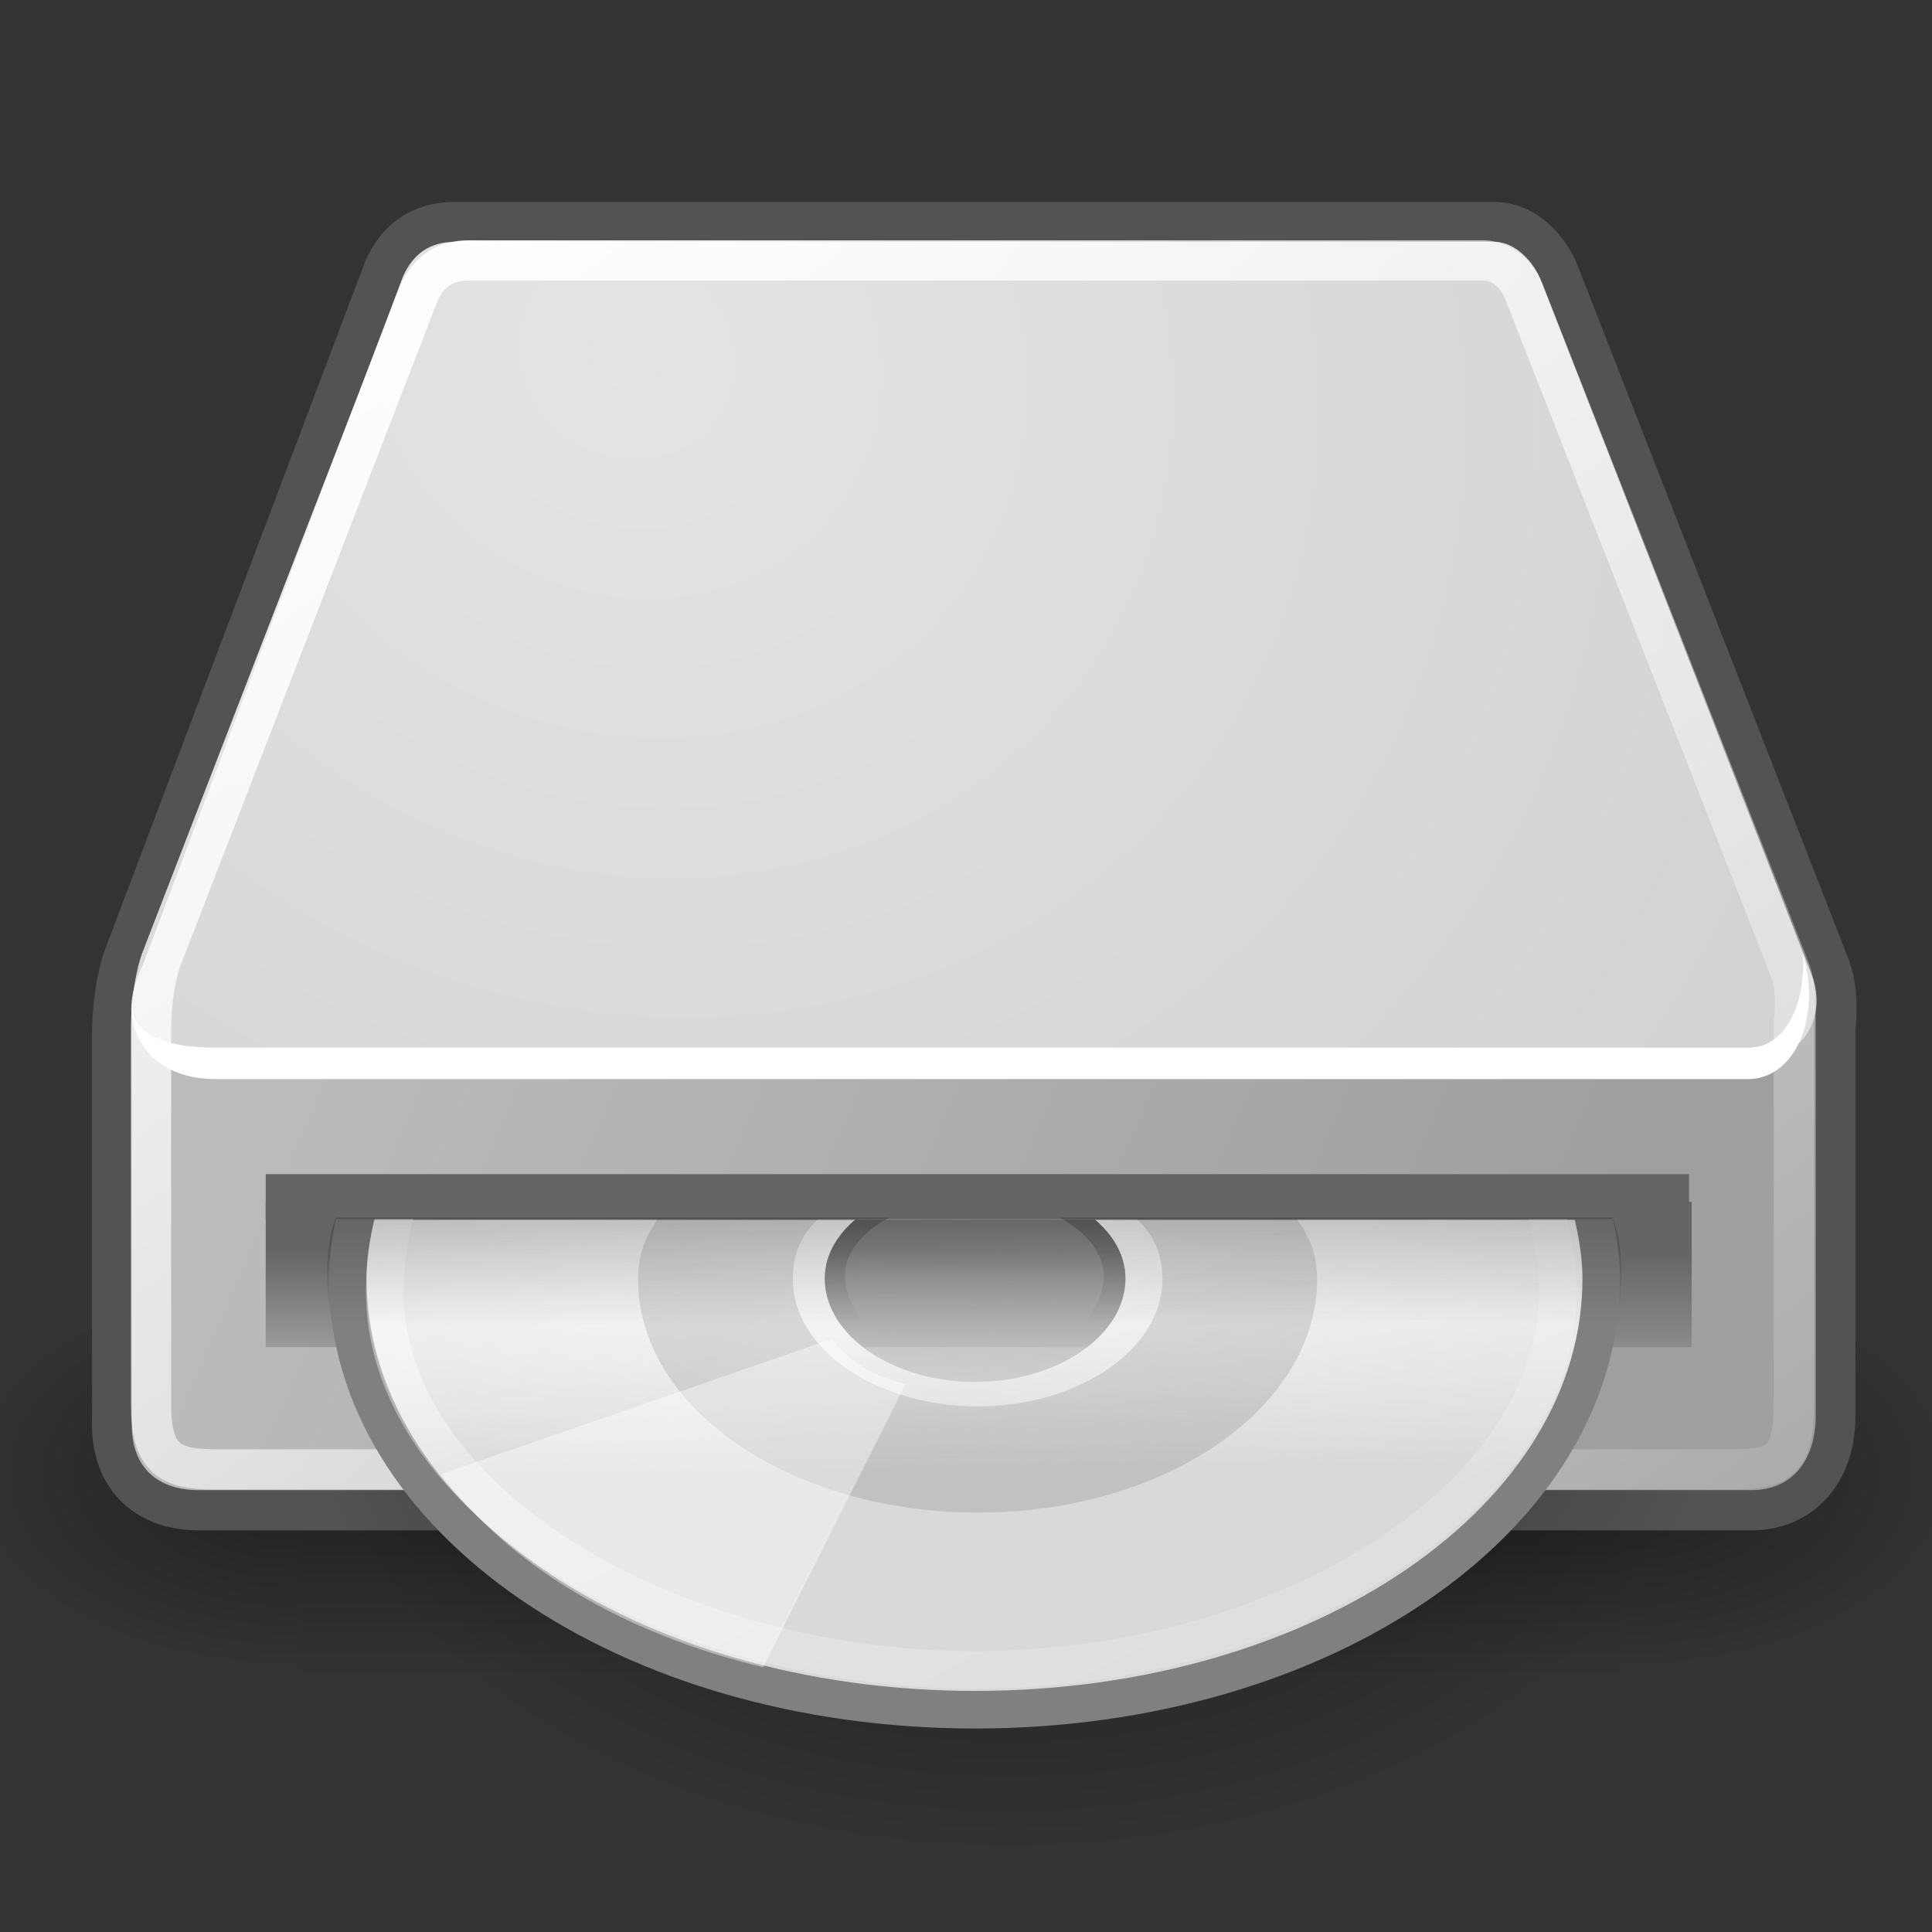
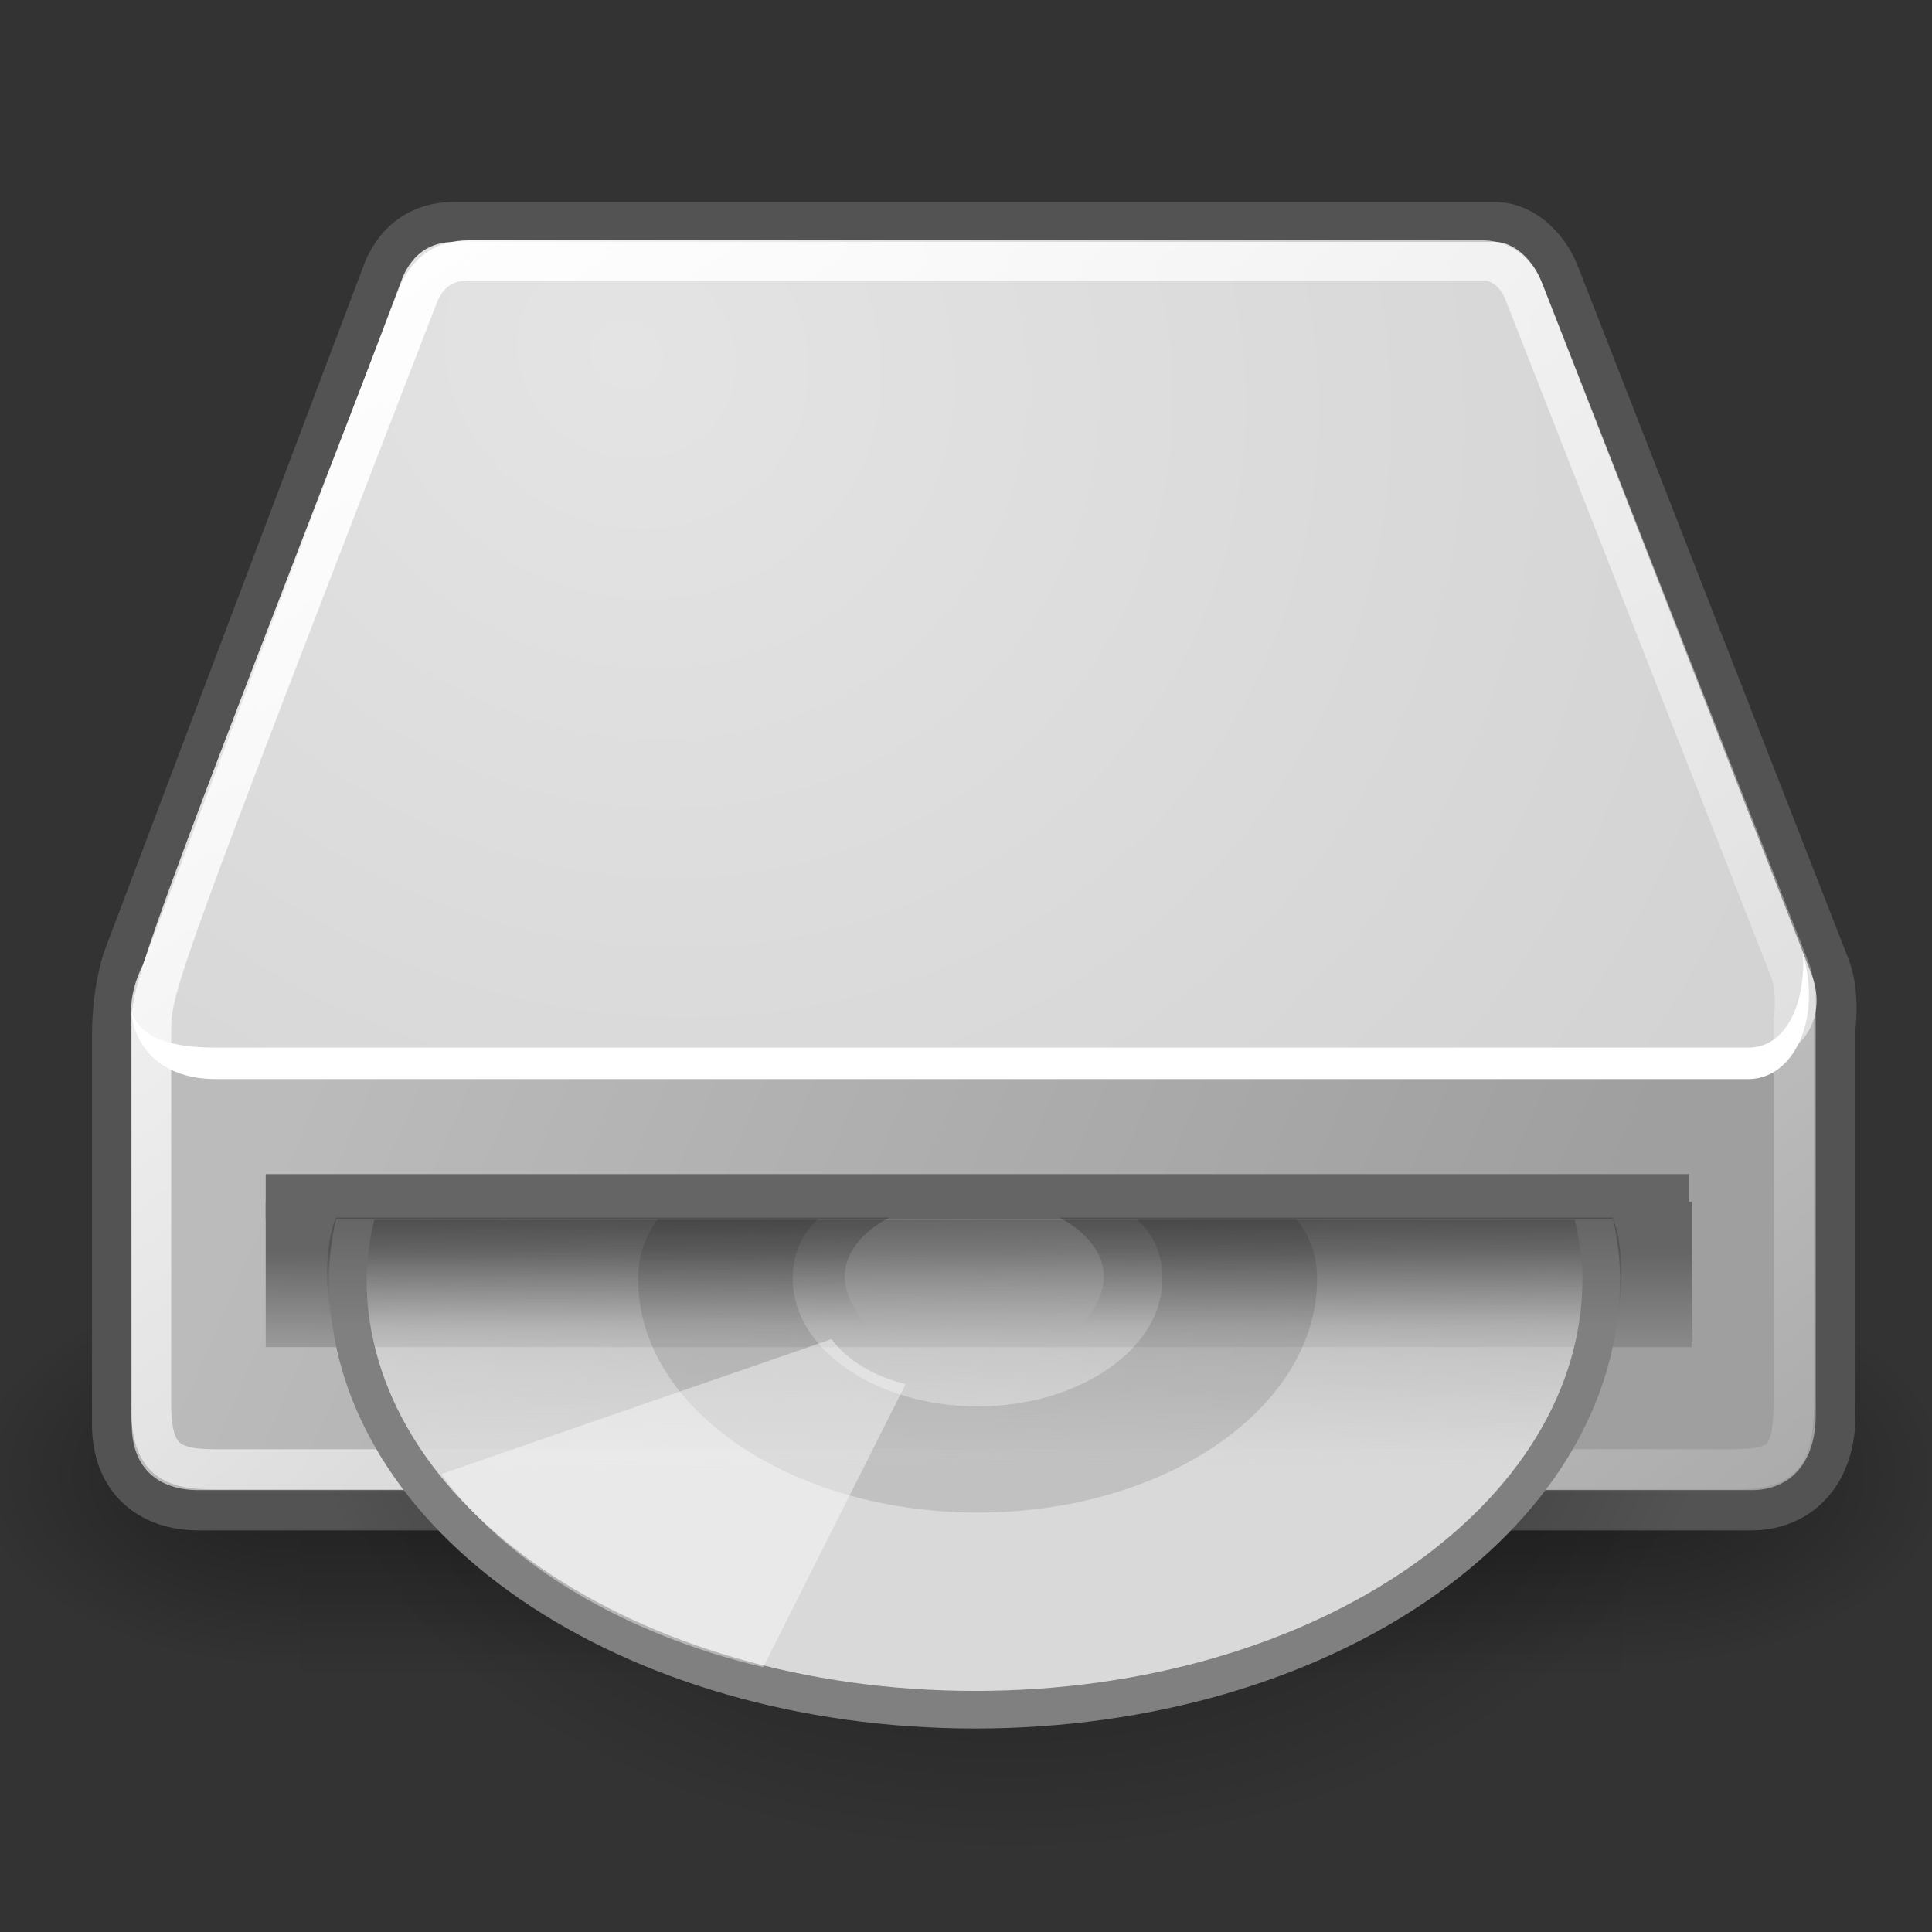
<svg xmlns="http://www.w3.org/2000/svg" xmlns:ns1="http://sodipodi.sourceforge.net/DTD/sodipodi-0.dtd" xmlns:ns2="http://www.inkscape.org/namespaces/inkscape" xmlns:xlink="http://www.w3.org/1999/xlink" ns1:docname="drive-optical.svg" ns1:docbase="/home/jimmac/src/cvs/tango-icon-theme/scalable/devices" ns2:version="0.46" ns1:version="0.32" id="svg2913" height="48px" width="48px" ns2:output_extension="org.inkscape.output.svg.inkscape">
  <rect width="100%" height="100%" fill="#333333" stroke="none" />
  <defs id="defs3">
    <ns2:perspective ns1:type="inkscape:persp3d" ns2:vp_x="0 : 24 : 1" ns2:vp_y="0 : 1000 : 0" ns2:vp_z="48 : 24 : 1" ns2:persp3d-origin="24 : 16 : 1" id="perspective83" />
    <radialGradient ns2:collect="always" xlink:href="#linearGradient5060" id="radialGradient6719" gradientUnits="userSpaceOnUse" gradientTransform="matrix(-2.774,0,0,1.97,112.762,-872.885)" cx="605.714" cy="486.648" fx="605.714" fy="486.648" r="117.143" />
    <linearGradient ns2:collect="always" id="linearGradient5060">
      <stop style="stop-color:black;stop-opacity:1;" offset="0" id="stop5062" />
      <stop style="stop-color:black;stop-opacity:0;" offset="1" id="stop5064" />
    </linearGradient>
    <radialGradient ns2:collect="always" xlink:href="#linearGradient5060" id="radialGradient6717" gradientUnits="userSpaceOnUse" gradientTransform="matrix(2.774,0,0,1.97,-1891.633,-872.885)" cx="605.714" cy="486.648" fx="605.714" fy="486.648" r="117.143" />
    <linearGradient id="linearGradient5048">
      <stop style="stop-color:black;stop-opacity:0;" offset="0" id="stop5050" />
      <stop id="stop5056" offset="0.5" style="stop-color:black;stop-opacity:1;" />
      <stop style="stop-color:black;stop-opacity:0;" offset="1" id="stop5052" />
    </linearGradient>
    <linearGradient ns2:collect="always" xlink:href="#linearGradient5048" id="linearGradient6715" gradientUnits="userSpaceOnUse" gradientTransform="matrix(2.774,0,0,1.97,-1892.179,-872.885)" x1="302.857" y1="366.648" x2="302.857" y2="609.505" />
    <linearGradient id="linearGradient2351" ns2:collect="always">
      <stop id="stop2353" offset="0" style="stop-color:#656565;stop-opacity:1;" />
      <stop id="stop2355" offset="1" style="stop-color:#656565;stop-opacity:0;" />
    </linearGradient>
    <linearGradient id="linearGradient2345">
      <stop style="stop-color:#d9d9d9;stop-opacity:1;" offset="0" id="stop2347" />
      <stop style="stop-color:#eeeeee;stop-opacity:0;" offset="1" id="stop2349" />
    </linearGradient>
    <linearGradient ns2:collect="always" id="linearGradient2329">
      <stop style="stop-color:#000000;stop-opacity:1;" offset="0" id="stop2331" />
      <stop style="stop-color:#000000;stop-opacity:0;" offset="1" id="stop2333" />
    </linearGradient>
    <linearGradient ns2:collect="always" id="linearGradient2315">
      <stop style="stop-color:#656565;stop-opacity:1;" offset="0" id="stop2317" />
      <stop style="stop-color:#656565;stop-opacity:0;" offset="1" id="stop2319" />
    </linearGradient>
    <linearGradient ns2:collect="always" id="linearGradient2165">
      <stop style="stop-color:#000000;stop-opacity:1;" offset="0" id="stop2167" />
      <stop style="stop-color:#000000;stop-opacity:0;" offset="1" id="stop2169" />
    </linearGradient>
    <linearGradient id="aigrd1" gradientUnits="userSpaceOnUse" x1="14.997" y1="11.188" x2="32.511" y2="34.307">
      <stop offset="0" style="stop-color:#EBEBEB" id="stop3034" />
      <stop offset="0.5" style="stop-color:#FFFFFF" id="stop3036" />
      <stop offset="1" style="stop-color:#EBEBEB" id="stop3038" />
    </linearGradient>
    <linearGradient ns2:collect="always" id="linearGradient6036">
      <stop style="stop-color:#ffffff;stop-opacity:1;" offset="0" id="stop6038" />
      <stop style="stop-color:#ffffff;stop-opacity:0;" offset="1" id="stop6040" />
    </linearGradient>
    <linearGradient id="linearGradient4264" ns2:collect="always">
      <stop id="stop4266" offset="0" style="stop-color:#000000;stop-opacity:1;" />
      <stop id="stop4268" offset="1" style="stop-color:#000000;stop-opacity:0;" />
    </linearGradient>
    <linearGradient id="linearGradient4254" ns2:collect="always">
      <stop id="stop4256" offset="0" style="stop-color:#ffffff;stop-opacity:1;" />
      <stop id="stop4258" offset="1" style="stop-color:#ffffff;stop-opacity:0;" />
    </linearGradient>
    <linearGradient id="linearGradient4244">
      <stop id="stop4246" offset="0" style="stop-color:#e4e4e4;stop-opacity:1;" />
      <stop id="stop4248" offset="1" style="stop-color:#d3d3d3;stop-opacity:1;" />
    </linearGradient>
    <linearGradient id="linearGradient4228">
      <stop id="stop4230" offset="0" style="stop-color:#bbbbbb;stop-opacity:1;" />
      <stop id="stop4232" offset="1" style="stop-color:#9f9f9f;stop-opacity:1;" />
    </linearGradient>
    <linearGradient gradientUnits="userSpaceOnUse" y2="40.944" x2="36.183" y1="28.481" x1="7.605" id="linearGradient4234" xlink:href="#linearGradient4228" ns2:collect="always" gradientTransform="translate(0,-1.945)" />
    <radialGradient gradientUnits="userSpaceOnUse" gradientTransform="matrix(1.286,0.782,-0.711,1.17,-2.354,-6.821)" r="20.936" fy="2.959" fx="15.571" cy="2.959" cx="15.571" id="radialGradient4250" xlink:href="#linearGradient4244" ns2:collect="always" />
    <linearGradient gradientUnits="userSpaceOnUse" y2="47.621" x2="44.096" y1="4.433" x1="12.378" id="linearGradient4260" xlink:href="#linearGradient4254" ns2:collect="always" gradientTransform="translate(0,-1.945)" />
    <radialGradient gradientUnits="userSpaceOnUse" gradientTransform="matrix(1,0,0,0.651,-5.289283e-16,9.456)" r="23.555" fy="27.096" fx="23.202" cy="27.096" cx="23.202" id="radialGradient4270" xlink:href="#linearGradient4264" ns2:collect="always" />
    <linearGradient ns2:collect="always" xlink:href="#aigrd1" id="linearGradient2155" gradientUnits="userSpaceOnUse" gradientTransform="matrix(0.953,0,0,0.657,1.345,19.22)" x1="14.997" y1="11.188" x2="32.511" y2="34.307" />
    <linearGradient ns2:collect="always" xlink:href="#linearGradient6036" id="linearGradient2161" gradientUnits="userSpaceOnUse" gradientTransform="matrix(0.739,0,0,0.509,6.216,21.992)" x1="10.502" y1="3.61" x2="48.799" y2="54.698" />
    <radialGradient ns2:collect="always" xlink:href="#linearGradient2165" id="radialGradient2171" cx="24.218" cy="33.769" fx="24.218" fy="33.769" r="17.678" gradientTransform="matrix(1,0,0,0.695,0,10.3)" gradientUnits="userSpaceOnUse" />
    <linearGradient ns2:collect="always" xlink:href="#linearGradient2351" id="linearGradient2321" x1="24.307" y1="33.693" x2="24.307" y2="37.609" gradientUnits="userSpaceOnUse" />
    <linearGradient ns2:collect="always" xlink:href="#linearGradient2329" id="linearGradient2335" x1="23.375" y1="28.434" x2="23.375" y2="32.938" gradientUnits="userSpaceOnUse" />
    <linearGradient ns2:collect="always" xlink:href="#linearGradient2329" id="linearGradient2337" x1="23.375" y1="28.434" x2="23.375" y2="32.938" gradientUnits="userSpaceOnUse" />
    <linearGradient ns2:collect="always" xlink:href="#linearGradient2315" id="linearGradient2341" gradientUnits="userSpaceOnUse" gradientTransform="matrix(1,0,0,0.799,-9.653736e-16,6.605)" x1="24.307" y1="32.791" x2="24.307" y2="34.201" />
    <linearGradient ns2:collect="always" xlink:href="#linearGradient2345" id="linearGradient2343" gradientUnits="userSpaceOnUse" gradientTransform="matrix(0.8,0,0,0.552,4.726,20.599)" x1="26.333" y1="34.172" x2="26.194" y2="21.988" />
  </defs>
  <ns1:namedview ns2:window-y="74" ns2:window-x="294" ns2:window-height="752" ns2:window-width="872" ns2:document-units="px" ns2:grid-bbox="true" showgrid="false" ns2:current-layer="layer2" ns2:cy="20.858772" ns2:cx="24.951242" ns2:zoom="1" ns2:pageshadow="2" ns2:pageopacity="0.0" borderopacity="0.173" bordercolor="#666666" pagecolor="#ffffff" id="base" ns2:showpageshadow="false" />
  <g ns2:label="pix" id="layer2" ns2:groupmode="layer">
    <g transform="matrix(2.45274e-2,0,0,2.086758e-2,45.691,34.828)" id="g6707">
      <rect style="opacity:0.402;color:black;fill:url(#linearGradient6715);fill-opacity:1;fill-rule:nonzero;stroke:none;stroke-width:1;stroke-linecap:round;stroke-linejoin:miter;marker:none;marker-start:none;marker-mid:none;marker-end:none;stroke-miterlimit:4;stroke-dasharray:none;stroke-dashoffset:0;stroke-opacity:1;visibility:visible;display:inline;overflow:visible" id="rect6709" width="1339.633" height="478.357" x="-1559.252" y="-150.697" />
      <path style="opacity:0.402;color:black;fill:url(#radialGradient6717);fill-opacity:1;fill-rule:nonzero;stroke:none;stroke-width:1;stroke-linecap:round;stroke-linejoin:miter;marker:none;marker-start:none;marker-mid:none;marker-end:none;stroke-miterlimit:4;stroke-dasharray:none;stroke-dashoffset:0;stroke-opacity:1;visibility:visible;display:inline;overflow:visible" d="M -219.619,-150.68 C -219.619,-150.68 -219.619,327.65 -219.619,327.65 C -76.745,328.551 125.781,220.481 125.781,88.454 C 125.781,-43.572 -33.655,-150.68 -219.619,-150.68 z " id="path6711" ns1:nodetypes="cccc" />
      <path ns1:nodetypes="cccc" id="path6713" d="M -1559.252,-150.68 C -1559.252,-150.68 -1559.252,327.65 -1559.252,327.65 C -1702.127,328.551 -1904.652,220.481 -1904.652,88.454 C -1904.652,-43.572 -1745.216,-150.68 -1559.252,-150.68 z " style="opacity:0.402;color:black;fill:url(#radialGradient6719);fill-opacity:1;fill-rule:nonzero;stroke:none;stroke-width:1;stroke-linecap:round;stroke-linejoin:miter;marker:none;marker-start:none;marker-mid:none;marker-end:none;stroke-miterlimit:4;stroke-dasharray:none;stroke-dashoffset:0;stroke-opacity:1;visibility:visible;display:inline;overflow:visible" />
    </g>
    <path ns1:nodetypes="cccsccccccccc" id="path4196" d="M 11.286,6.018 C 10.661,6.018 10.254,6.308 10.004,6.862 C 10.004,6.862 3.536,23.965 3.536,23.965 C 3.536,23.965 3.286,24.637 3.286,25.747 C 3.286,25.747 3.286,35.397 3.286,35.397 C 3.286,36.479 3.943,37.022 4.942,37.022 L 43.504,37.022 C 44.489,37.022 45.098,36.303 45.098,35.178 L 45.098,25.528 C 45.098,25.528 45.204,24.757 45.004,24.215 L 38.286,7.018 C 38.101,6.506 37.649,6.03 37.161,6.018 L 11.286,6.018 z " style="stroke-opacity:1;stroke-dasharray:none;stroke-miterlimit:4;stroke-linejoin:round;stroke-linecap:round;stroke-width:2;stroke:#535353;fill-rule:evenodd;fill-opacity:1;fill:none" />
    <path ns1:type="arc" style="opacity:0.566;color:#000000;fill:url(#radialGradient2171);fill-opacity:1;fill-rule:evenodd;stroke:none;stroke-width:1;stroke-linecap:square;stroke-linejoin:round;marker:none;marker-start:none;marker-mid:none;marker-end:none;stroke-miterlimit:4;stroke-dasharray:none;stroke-dashoffset:0;stroke-opacity:0.424;visibility:visible;display:inline;overflow:visible" id="path2163" ns1:cx="24.218407" ns1:cy="33.769478" ns1:rx="17.677670" ns1:ry="12.285980" d="M 41.896 33.769 A 17.678 12.286 0 1 1  6.541,33.769 A 17.678 12.286 0 1 1  41.896 33.769 z" transform="translate(0.884,1.260942e-6)" />
    <path ns1:nodetypes="ccccccccc" id="path4170" d="M 3.274,25.052 L 4.038,24.36 L 41.648,24.423 L 45.11,24.74 L 45.11,35.178 C 45.11,36.304 44.503,37.022 43.518,37.022 L 4.935,37.022 C 3.937,37.022 3.274,36.48 3.274,35.397 L 3.274,25.052 z " style="fill:url(#linearGradient4234);fill-opacity:1;fill-rule:evenodd;stroke:none;stroke-width:1.02px;stroke-linecap:butt;stroke-linejoin:miter;stroke-opacity:1" />
    <path ns1:nodetypes="csccccccs" id="path3093" d="M 3.549,23.97 C 2.835,25.434 3.548,26.363 4.585,26.363 C 4.585,26.363 43.585,26.363 43.585,26.363 C 44.704,26.339 45.43,25.351 45.013,24.22 L 38.299,7.009 C 38.115,6.497 37.644,6.021 37.156,6.009 L 11.299,6.009 C 10.674,6.009 10.263,6.313 10.013,6.866 C 10.013,6.866 3.549,23.97 3.549,23.97 z " style="fill:url(#radialGradient4250);fill-opacity:1;fill-rule:evenodd;stroke:none;stroke-width:1px;stroke-linecap:butt;stroke-linejoin:miter;stroke-opacity:1" />
    <path ns1:nodetypes="cccccccc" id="path4201" d="M 44.796,23.684 C 44.86,24.934 44.382,26 43.474,26.028 C 43.474,26.028 5.355,26.028 5.355,26.028 C 4.066,26.028 3.488,25.703 3.271,25.16 C 3.363,26.104 4.097,26.809 5.355,26.809 C 5.355,26.809 43.474,26.809 43.474,26.809 C 44.55,26.776 45.227,25.385 44.826,23.814 L 44.796,23.684 z " style="fill:#ffffff;fill-opacity:1;fill-rule:evenodd;stroke:none;stroke-width:1px;stroke-linecap:butt;stroke-linejoin:miter;stroke-opacity:1" />
-     <path style="fill:none;fill-opacity:1;fill-rule:evenodd;stroke:url(#linearGradient4260);stroke-width:1;stroke-linecap:round;stroke-linejoin:round;stroke-miterlimit:4;stroke-dasharray:none;stroke-opacity:1" d="M 11.643,6.471 C 11.041,6.471 10.65,6.751 10.409,7.283 C 10.409,7.283 3.994,23.874 3.994,23.874 C 3.994,23.874 3.753,24.521 3.753,25.589 C 3.753,25.589 3.753,34.879 3.753,34.879 C 3.753,36.234 4.197,36.506 5.348,36.506 L 43.035,36.506 C 44.358,36.506 44.569,36.19 44.569,34.669 L 44.569,25.378 C 44.569,25.378 44.671,24.637 44.479,24.115 L 37.886,7.309 C 37.708,6.816 37.335,6.483 36.865,6.471 L 11.643,6.471 z " id="path4252" ns1:nodetypes="cccsccccccccc" />
+     <path style="fill:none;fill-opacity:1;fill-rule:evenodd;stroke:url(#linearGradient4260);stroke-width:1;stroke-linecap:round;stroke-linejoin:round;stroke-miterlimit:4;stroke-dasharray:none;stroke-opacity:1" d="M 11.643,6.471 C 11.041,6.471 10.65,6.751 10.409,7.283 C 3.994,23.874 3.753,24.521 3.753,25.589 C 3.753,25.589 3.753,34.879 3.753,34.879 C 3.753,36.234 4.197,36.506 5.348,36.506 L 43.035,36.506 C 44.358,36.506 44.569,36.19 44.569,34.669 L 44.569,25.378 C 44.569,25.378 44.671,24.637 44.479,24.115 L 37.886,7.309 C 37.708,6.816 37.335,6.483 36.865,6.471 L 11.643,6.471 z " id="path4252" ns1:nodetypes="cccsccccccccc" />
    <g id="g2142" transform="matrix(0.934,0,0,0.934,1.613,-0.368)">
      <rect y="32.363" x="5.341" height="3.865" width="37.931" id="rect2151" style="overflow:visible;display:inline;visibility:visible;stroke-opacity:0.424;stroke-dashoffset:0;stroke-dasharray:none;stroke-miterlimit:4;marker-end:none;marker-mid:none;marker-start:none;marker:none;stroke-linejoin:round;stroke-linecap:square;stroke-width:1;stroke:none;fill-rule:evenodd;fill-opacity:1.0;fill:url(#linearGradient2321);color:#000000;opacity:1" />
-       <path style="fill:url(#linearGradient2155);fill-rule:nonzero;stroke:none;stroke-miterlimit:4" d="M 7.992,31.81 C 7.717,32.641 7.523,33.514 7.523,34.404 C 7.523,40.774 14.971,45.873 24.211,45.873 C 33.45,45.873 40.867,40.774 40.867,34.404 C 40.867,33.518 40.702,32.638 40.43,31.81 L 24.867,31.81 C 26.707,32.056 28.211,33.07 28.211,34.404 C 28.211,35.915 26.402,37.154 24.211,37.154 C 22.02,37.154 20.211,35.915 20.211,34.404 C 20.211,33.07 21.715,32.056 23.555,31.81 L 7.992,31.81 z " id="path3040" />
      <path style="stroke-opacity:1;stroke-miterlimit:4;stroke:#808080;fill-rule:nonzero;fill:url(#linearGradient2343)" d="M 7.836,32.342 C 7.663,33.007 7.523,33.703 7.523,34.404 C 7.523,40.774 14.971,45.873 24.211,45.873 C 33.45,45.873 40.867,40.774 40.867,34.404 C 40.867,33.703 40.727,33.007 40.555,32.342 L 7.836,32.342 z " id="path3049" ns1:nodetypes="cccccc" />
      <path style="opacity:0.11;fill-rule:nonzero;stroke:none;stroke-miterlimit:4" d="M 16.572,31.835 C 15.799,32.755 15.247,33.295 15.247,34.423 C 15.247,37.896 19.358,40.629 24.278,40.629 C 29.315,40.629 33.308,37.815 33.308,34.423 C 33.308,33.278 32.722,32.75 31.949,31.835 L 26.572,31.835 C 28.25,32.379 29.194,33.072 29.194,34.423 C 29.194,36.281 26.972,37.805 24.278,37.805 C 21.583,37.805 19.362,36.281 19.362,34.423 C 19.362,33.071 20.281,32.378 21.96,31.835 L 16.572,31.835 z " id="path3051" ns1:nodetypes="ccccccccccc" />
      <path style="stroke-opacity:1;stroke-miterlimit:4;stroke:none;fill-rule:nonzero;fill-opacity:0.418;fill:#ffffff" d="M 18.574,44.743 L 22.363,37.212 C 21.486,36.996 20.814,36.573 20.39,36.016 L 10.012,39.604 C 11.762,41.989 14.807,43.844 18.574,44.743 z " id="path4214" />
-       <path style="opacity:0.546;fill:none;fill-rule:nonzero;stroke:url(#linearGradient2161);stroke-miterlimit:4;stroke-opacity:1" d="M 8.912,32.268 C 8.663,33.007 8.508,33.947 8.508,34.741 C 8.508,40.331 16.102,44.813 24.211,44.813 C 32.32,44.813 39.713,40.331 39.713,34.741 C 39.713,33.947 39.529,33.008 39.28,32.268 L 8.912,32.268 z " id="path5264" ns1:nodetypes="cccccc" />
      <rect style="opacity:1;color:#000000;fill:url(#linearGradient2341);fill-opacity:1;fill-rule:evenodd;stroke:none;stroke-width:1;stroke-linecap:square;stroke-linejoin:round;marker:none;marker-start:none;marker-mid:none;marker-end:none;stroke-miterlimit:4;stroke-dasharray:none;stroke-dashoffset:0;stroke-opacity:0.424;visibility:visible;display:inline;overflow:visible;font-family:Bitstream Vera Sans" id="rect4963" width="37.864" height="1.191" x="5.341" y="31.627" />
    </g>
    <path style="opacity:0.36;stroke-opacity:1;stroke-linejoin:miter;stroke-linecap:butt;stroke-width:1px;stroke:none;fill-rule:evenodd;fill-opacity:1.0;fill:url(#linearGradient2335)" d="M 26.312,30.25 L 40.062,30.25 C 40.062,30.25 40.604,31.371 40,33.625 C 40,33.625 26.688,33.125 26.688,33.125 C 28.538,31.275 26.312,30.25 26.312,30.25 z " id="path2325" ns1:nodetypes="ccccc" />
    <path ns1:nodetypes="ccccc" id="path2327" d="M 22.098,30.25 L 8.348,30.25 C 8.348,30.25 7.807,31.371 8.411,33.625 C 8.411,33.625 21.723,33.125 21.723,33.125 C 19.873,31.275 22.098,30.25 22.098,30.25 z " style="opacity:0.36;stroke-opacity:1;stroke-linejoin:miter;stroke-linecap:butt;stroke-width:1px;stroke:none;fill-rule:evenodd;fill-opacity:1.0;fill:url(#linearGradient2337)" />
  </g>
</svg>